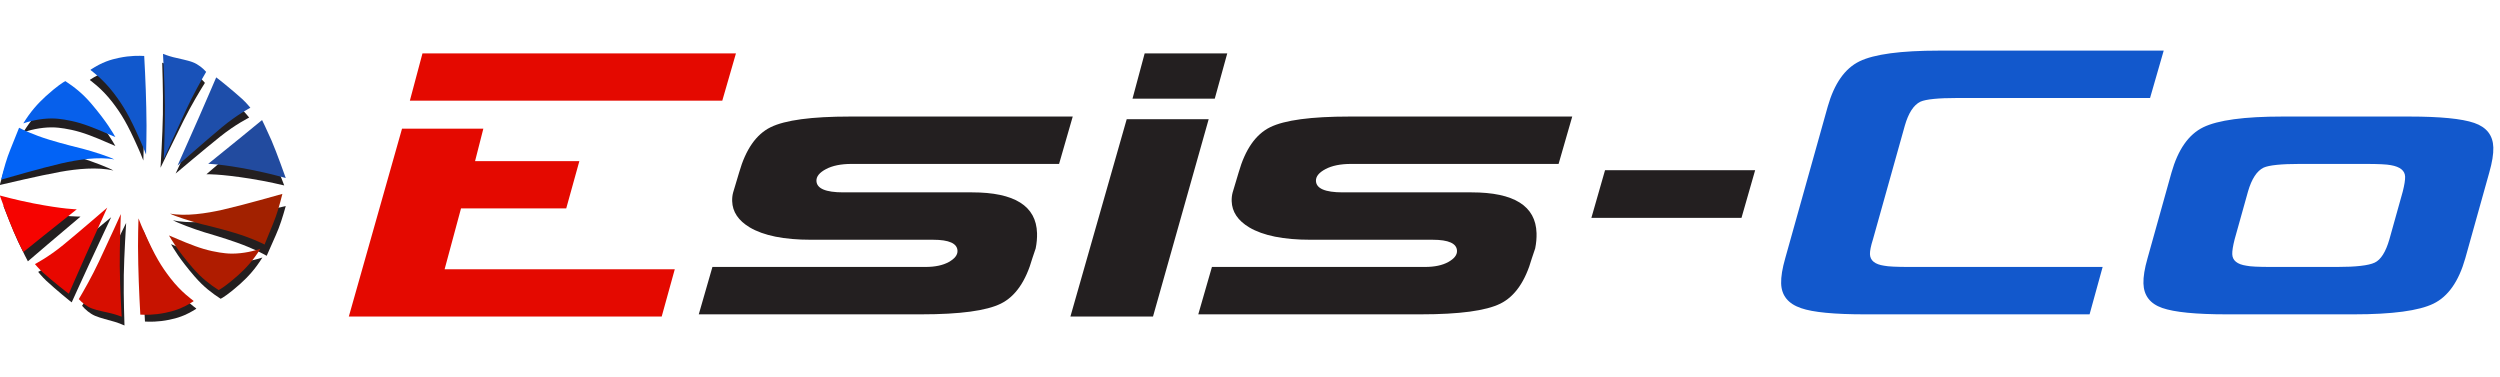
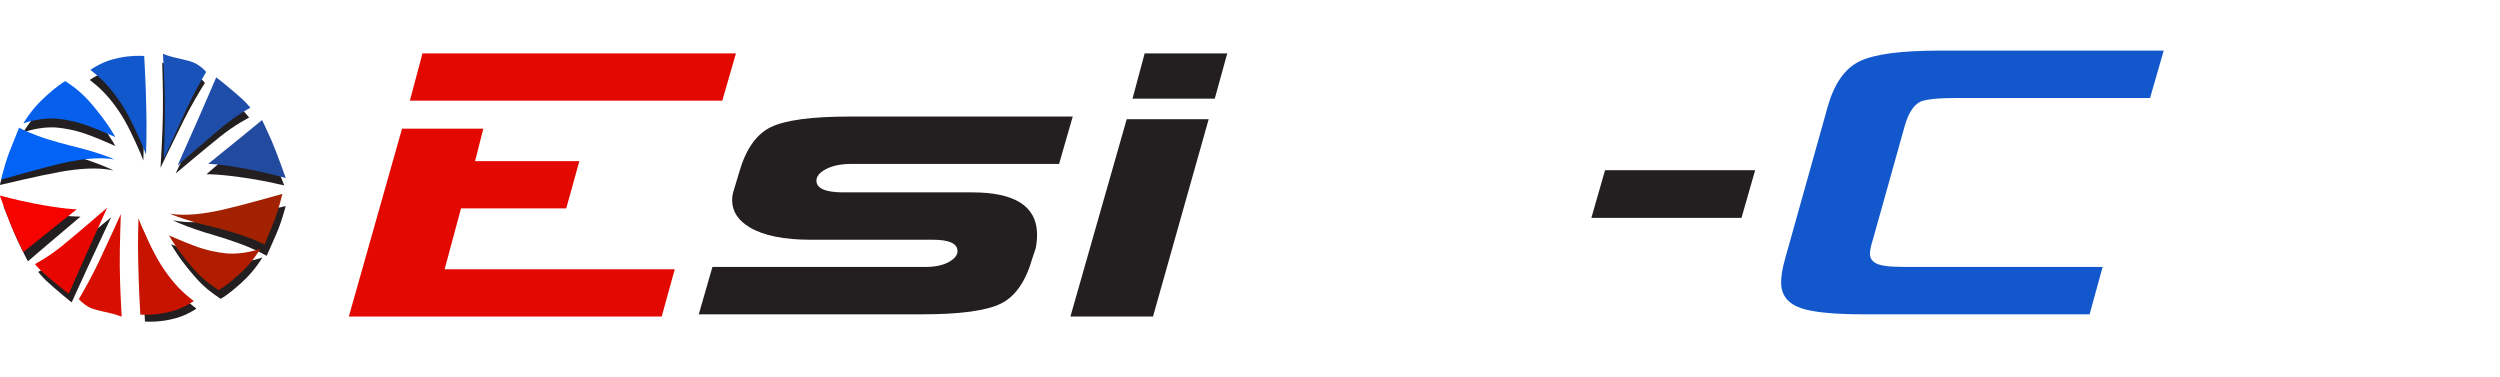
<svg xmlns="http://www.w3.org/2000/svg" xmlns:ns1="http://sodipodi.sourceforge.net/DTD/sodipodi-0.dtd" xmlns:ns2="http://www.inkscape.org/namespaces/inkscape" version="1.1" width="285" height="43" id="svg3164" ns1:docname="esis.svg" ns2:version="1.1.2 (0a00cf5339, 2022-02-04)">
  <ns1:namedview pagecolor="#ffffff" bordercolor="#666666" borderopacity="1" objecttolerance="10" gridtolerance="10" guidetolerance="10" ns2:pageopacity="0" ns2:pageshadow="2" ns2:window-width="1920" ns2:window-height="1151" id="namedview12" showgrid="false" ns2:zoom="2.4" ns2:cx="144.58333" ns2:cy="17.5" ns2:window-x="0" ns2:window-y="25" ns2:window-maximized="1" ns2:current-layer="g72" ns2:pagecheckerboard="0" />
  <defs id="defs3166">
    <clipPath clipPathUnits="userSpaceOnUse" id="clipPath76">
      <path d="M 0,0 H 651.969 V 898.583 H 0 Z" id="path74" ns2:connector-curvature="0" />
    </clipPath>
    <clipPath clipPathUnits="userSpaceOnUse" id="clipPath56">
      <path d="M 0,0 H 651.969 V 898.583 H 0 Z" id="path54" ns2:connector-curvature="0" />
    </clipPath>
    <clipPath clipPathUnits="userSpaceOnUse" id="clipPath30">
      <path d="M 0,0 H 651.969 V 898.583 H 0 Z" id="path28" ns2:connector-curvature="0" />
    </clipPath>
  </defs>
  <g id="g1342" transform="matrix(0.509,0,0,0.509,154.797,-85.863)">
    <g transform="matrix(0.231,0,0,0.137,-418.272,536.544)" id="g12" style="fill:#e40900;fill-opacity:1">
      <g transform="translate(891.54,-2520.448)" id="g14" style="fill:#e40900;fill-opacity:1">
        <path ns2:connector-curvature="0" id="path16" style="fill:#e40900;fill-opacity:1;fill-rule:nonzero;stroke:none" d="M 0,0 12.231,-77.302 H 316.16 L 302.916,0 Z" />
      </g>
    </g>
    <g transform="matrix(0.231,0,0,0.137,-418.272,536.544)" id="g18" style="fill:#e40900;fill-opacity:1">
      <g transform="translate(832.363,-2167.549)" id="g20" style="fill:#e40900;fill-opacity:1">
        <path ns2:connector-curvature="0" id="path22" style="fill:#e40900;fill-opacity:1;fill-rule:nonzero;stroke:none" d="m 0,0 51.59,-307.19 h 78.843 l -8.032,53.102 H 223.52 l -12.725,77.302 H 108.782 L 92.874,-77.302 H 316.033 L 303.354,0 Z" />
      </g>
    </g>
    <g id="g24" transform="matrix(1.333,0,0,-1.333,-456.067,1135.599)">
      <g clip-path="url(#clipPath30)" id="g26">
        <g transform="matrix(0.173,0,0,-0.103,28.346,449.291)" id="g32">
          <g transform="translate(1500.9,-2275.1)" id="g34">
            <path ns2:connector-curvature="0" id="path36" style="fill:#231f20;fill-opacity:1;fill-rule:nonzero;stroke:none" d="m 0,0 c 1.021,-8.507 1.46,-16.805 1.319,-24.871 -0.774,-44.364 -21.82,-66.547 -63.118,-66.547 h -125.083 c -17.151,0 -25.827,-6.27 -26.046,-18.821 -0.125,-7.163 2.978,-13.549 9.31,-19.157 6.332,-5.598 14.557,-8.403 24.694,-8.403 H 22.728 L 35.991,-215.1 h -216.264 c -37.408,0 -63.125,5.808 -77.142,17.424 -14.026,11.616 -24.21,36.172 -30.569,73.689 l -5.856,32.832 c -0.708,4.464 -1.009,9.148 -0.924,14.063 0.305,17.425 6.006,31.719 17.115,42.873 13.476,13.402 33.274,20.103 59.385,20.103 h 118.653 c 15.58,0 23.485,6.05 23.697,18.149 0.117,6.722 -2.7,12.772 -8.451,18.149 -5.751,5.378 -13.303,8.067 -22.655,8.067 h -206.912 l -13.263,77.301 h 216.264 c 37.408,0 63.116,-5.819 77.141,-17.477 14.017,-11.647 24.208,-36.298 30.565,-73.94 z" />
          </g>
        </g>
      </g>
    </g>
    <g transform="matrix(0.231,0,0,0.137,-418.272,536.544)" id="g38">
      <g transform="translate(1592.201,-2523.809)" id="g40">
        <path ns2:connector-curvature="0" id="path42" style="fill:#231f20;fill-opacity:1;fill-rule:nonzero;stroke:none" d="M 0,0 11.778,-73.941 H 91.854 L 79.757,0 Z" />
      </g>
    </g>
    <g transform="matrix(0.231,0,0,0.137,-418.272,536.544)" id="g44">
      <g transform="translate(1531.988,-2167.549)" id="g46">
        <path ns2:connector-curvature="0" id="path48" style="fill:#231f20;fill-opacity:1;fill-rule:nonzero;stroke:none" d="m 0,0 54.589,-322.651 h 79.474 L 80.076,0 Z" />
      </g>
    </g>
    <g id="g50" transform="matrix(1.333,0,0,-1.333,-456.067,1135.599)">
      <g clip-path="url(#clipPath56)" id="g52">
        <g transform="matrix(0.173,0,0,-0.103,28.346,449.291)" id="g58">
          <g transform="translate(1986.025,-2275.1)" id="g60">
-             <path ns2:connector-curvature="0" id="path62" style="fill:#231f20;fill-opacity:1;fill-rule:nonzero;stroke:none" d="m 0,0 c 1.021,-8.507 1.46,-16.805 1.319,-24.871 -0.774,-44.364 -21.82,-66.547 -63.118,-66.547 h -125.083 c -17.151,0 -25.827,-6.27 -26.046,-18.821 -0.125,-7.163 2.978,-13.549 9.31,-19.157 6.332,-5.598 14.557,-8.403 24.694,-8.403 H 22.728 L 35.991,-215.1 h -216.264 c -37.408,0 -63.125,5.808 -77.142,17.424 -14.026,11.616 -24.21,36.172 -30.569,73.689 l -5.856,32.832 c -0.708,4.464 -1.009,9.148 -0.924,14.063 0.305,17.425 6.006,31.719 17.115,42.873 13.476,13.402 33.274,20.103 59.385,20.103 h 118.653 c 15.58,0 23.486,6.05 23.697,18.149 0.117,6.722 -2.7,12.772 -8.451,18.149 -5.751,5.378 -13.303,8.067 -22.655,8.067 h -206.912 l -13.263,77.301 h 216.264 c 37.408,0 63.116,-5.819 77.141,-17.477 14.017,-11.647 24.208,-36.298 30.565,-73.94 z" />
-           </g>
+             </g>
        </g>
      </g>
    </g>
    <g transform="matrix(0.231,0,0,0.137,-418.272,536.544)" id="g64">
      <g transform="translate(2037.102,-2328.876)" id="g66">
        <path ns2:connector-curvature="0" id="path68" style="fill:#231f20;fill-opacity:1;fill-rule:nonzero;stroke:none" d="m 0,0 13.251,-77.973 h 145.54 L 145.54,0 Z" />
      </g>
    </g>
    <g id="g70" transform="matrix(1.333,0,0,-1.333,-456.067,1135.599)">
      <g clip-path="url(#clipPath76)" id="g72">
        <g transform="matrix(0.173,0,0,-0.103,28.346,449.291)" id="g78" style="fill:#1258cc;fill-opacity:1">
          <g transform="translate(2537.14,-2244.851)" id="g80" style="fill:#1258cc;fill-opacity:1">
            <path ns2:connector-curvature="0" id="path82" style="fill:#1258cc;fill-opacity:1;fill-rule:nonzero;stroke:none" d="m 0,0 h -187.624 c -12.475,0 -20.67,-0.672 -24.584,-2.017 -9.008,-2.237 -13.592,-8.518 -13.772,-18.842 -0.094,-5.377 0.879,-13.454 2.919,-24.22 l 30.947,-185.45 c 3.531,-20.628 8.564,-33.631 15.092,-39.019 5.382,-4.033 17.228,-6.049 35.53,-6.049 H 46.05 l 13.254,-77.302 h -218.027 c -37.408,0 -63.225,5.829 -77.433,17.477 -14.217,11.658 -24.5,36.298 -30.857,73.941 l -41.264,247.365 c -2.834,16.584 -4.148,30.248 -3.96,41.003 0.344,19.725 6.807,33.169 19.408,40.332 11.414,6.722 32.122,10.083 62.132,10.083 h 218.018 z" />
          </g>
        </g>
        <g transform="matrix(0.173,0,0,-0.103,28.346,449.291)" id="g84" style="fill:#1258cc;fill-opacity:1">
          <g transform="translate(2916.579,-2439.786)" id="g86" style="fill:#1258cc;fill-opacity:1">
-             <path ns2:connector-curvature="0" id="path88" style="fill:#1258cc;fill-opacity:1;fill-rule:nonzero;stroke:none" d="M 0,0 C -0.344,-19.714 -6.522,-33.042 -18.526,-39.995 -30.537,-46.937 -51.54,-50.414 -81.541,-50.414 H -204.87 c -37.024,0 -62.641,5.829 -76.848,17.477 -14.218,11.659 -24.501,36.298 -30.857,73.941 l -23.278,139.815 c -2.834,16.584 -4.148,30.248 -3.96,41.004 0.344,19.724 6.422,33.052 18.233,39.994 11.811,6.954 32.713,10.42 62.723,10.42 h 123.329 c 37.408,0 63.216,-5.819 77.434,-17.478 14.208,-11.647 24.499,-36.298 30.856,-73.94 L -3.96,41.004 C -1.135,24.43 0.188,10.755 0,0 m -85.672,47.747 c 0.094,5.387 -0.679,13.464 -2.299,24.23 l -12.995,78.037 c -3.549,20.564 -8.316,33.189 -14.289,37.884 -5.982,4.695 -18.152,7.037 -36.518,7.037 h -63.902 c -12.512,0 -20.533,-0.673 -24.073,-2.017 -9.025,-2.237 -13.628,-8.517 -13.809,-18.842 -0.093,-5.377 0.67,-13.454 2.308,-24.22 l 12.995,-78.037 c 3.55,-20.564 8.593,-33.525 15.149,-38.892 5.399,-4.022 17.091,-6.039 35.064,-6.039 h 63.903 c 12.502,0 20.724,0.672 24.657,2.017 9.033,2.698 13.636,8.98 13.809,18.842" />
-           </g>
+             </g>
        </g>
        <g transform="translate(137.776,714.157)" id="g90">
          <path ns2:connector-curvature="0" id="path92" style="fill:#231f20;fill-opacity:1;fill-rule:evenodd;stroke:none" d="m 0,0 c 0.199,-3.533 0.35,-7.183 0.374,-11.167 0.006,-0.927 -0.036,-3.674 -0.076,-4.596 -0.289,0.765 -0.618,1.551 -0.947,2.265 -1.75,3.942 -2.764,5.586 -4.243,7.518 -1.816,2.354 -3.529,3.497 -3.777,3.726 v 0.062 c 1.905,1.234 3.276,1.614 4.563,1.884 C -2.192,0.093 -0.73,0.037 0,0" />
        </g>
        <g transform="translate(141.243,714.831)" id="g94">
          <path ns2:connector-curvature="0" id="path96" style="fill:#231f20;fill-opacity:1;fill-rule:evenodd;stroke:none" d="m 0,0 c 0.173,-0.056 0.747,-0.352 1.687,-0.641 1.027,-0.316 2.375,-0.62 3.288,-1.02 0.922,-0.403 1.704,-1.128 2.2,-1.731 -0.845,-1.345 -2.301,-3.766 -3.554,-6.274 -2.009,-4.021 -3.904,-7.989 -3.904,-7.989 0,0 0.35,5.629 0.397,8.967 C 0.175,-4.451 0.001,-0.654 0,0" />
        </g>
        <g transform="translate(124.969,710.237)" id="g98">
          <path ns2:connector-curvature="0" id="path100" style="fill:#231f20;fill-opacity:1;fill-rule:evenodd;stroke:none" d="m 0,0 c 1.502,-0.995 2.874,-2.043 4.394,-3.827 2.629,-3.097 3.588,-4.857 4.008,-5.576 -1.686,0.72 -3.915,1.738 -5.903,2.333 -1.962,0.587 -3.691,0.757 -4.239,0.783 -1.675,0.081 -3.601,-0.226 -5.327,-0.815 1.215,1.986 2.421,3.317 3.786,4.569 C -1.364,-0.804 -0.322,-0.155 0,0" />
        </g>
        <g transform="translate(150.176,710.855)" id="g102">
          <path ns2:connector-curvature="0" id="path104" style="fill:#231f20;fill-opacity:1;fill-rule:evenodd;stroke:none" d="m 0,0 c 0,0 0.685,-0.533 1.572,-1.298 0.863,-0.744 1.923,-1.655 2.753,-2.448 0.69,-0.659 1.351,-1.501 1.351,-1.501 0,0 -2.268,-1.117 -4.831,-3.167 -2.78,-2.223 -7.523,-6.237 -7.523,-6.237 0,0 1.94,4.171 3.729,8.096 C -1.419,-3.199 0,0 0,0" />
        </g>
        <g transform="translate(117.178,702.842)" id="g106">
          <path ns2:connector-curvature="0" id="path108" style="fill:#231f20;fill-opacity:1;fill-rule:evenodd;stroke:none" d="m 0,0 c 0.532,-0.314 2.285,-1.277 5.015,-2.265 2.341,-0.847 4.822,-1.565 5.576,-1.8 1.636,-0.51 4.598,-1.623 5.272,-2.068 -2.61,0.64 -6.164,0.278 -8.905,-0.213 -3.591,-0.644 -9.466,-2.058 -10.184,-2.215 0.518,1.892 1.018,3.511 1.675,4.991 0.528,1.19 1,2.317 1.551,3.57" />
        </g>
        <g transform="translate(157.588,703.791)" id="g110">
          <path ns2:connector-curvature="0" id="path112" style="fill:#231f20;fill-opacity:1;fill-rule:evenodd;stroke:none" d="m 0,0 c 0,0 0.837,-1.607 1.655,-3.383 0.89,-1.929 2.5,-6.203 2.5,-6.203 0,0 -2.772,0.675 -5.708,1.141 -5.168,0.82 -7.358,0.743 -7.358,0.743 0,0 2.948,2.534 5.554,4.78 C -1.566,-1.378 0,0 0,0" />
        </g>
        <g transform="translate(138.218,715.959)" id="g114" style="fill:#1158cd;fill-opacity:1">
          <path ns2:connector-curvature="0" id="path116" style="fill:#1158cd;fill-opacity:1;fill-rule:evenodd;stroke:none" d="m 0,0 c 0.207,-3.713 0.364,-7.55 0.39,-11.736 0.006,-0.975 -0.038,-3.862 -0.08,-4.832 -0.299,0.805 -0.642,1.631 -0.983,2.381 -1.819,4.143 -2.872,5.872 -4.409,7.902 -1.887,2.475 -3.666,3.677 -3.923,3.918 0,0.021 -10e-4,0.043 -10e-4,0.064 1.979,1.298 3.404,1.697 4.74,1.98 C -2.278,0.098 -0.758,0.039 0,0" />
        </g>
        <g transform="translate(141.374,716.315)" id="g118" style="fill:#1952b9;fill-opacity:1">
          <path ns2:connector-curvature="0" id="path120" style="fill:#1952b9;fill-opacity:1;fill-rule:evenodd;stroke:none" d="m 0,0 c 0.175,-0.047 0.755,-0.314 1.702,-0.556 1.034,-0.263 2.388,-0.499 3.31,-0.852 0.931,-0.356 1.73,-1.042 2.241,-1.618 -0.813,-1.388 -2.21,-3.88 -3.402,-6.451 -1.911,-4.12 -3.709,-8.182 -3.709,-8.182 0,0 0.214,5.644 0.182,8.982 C 0.282,-4.44 0.017,-0.653 0,0" />
        </g>
        <g transform="translate(124.969,711.735)" id="g122" style="fill:#0760eb;fill-opacity:1">
          <path ns2:connector-curvature="0" id="path124" style="fill:#0760eb;fill-opacity:1;fill-rule:evenodd;stroke:none" d="m 0,0 c 1.502,-0.995 2.874,-2.043 4.394,-3.827 2.629,-3.097 3.588,-4.857 4.008,-5.576 -1.686,0.72 -3.915,1.738 -5.903,2.333 -1.962,0.587 -3.691,0.757 -4.239,0.783 -1.675,0.081 -3.601,-0.226 -5.327,-0.815 1.215,1.986 2.421,3.317 3.786,4.569 C -1.364,-0.804 -0.322,-0.155 0,0" />
        </g>
        <g transform="translate(150.317,712.363)" id="g126" style="fill:#1e4eaa;fill-opacity:1">
          <path ns2:connector-curvature="0" id="path128" style="fill:#1e4eaa;fill-opacity:1;fill-rule:evenodd;stroke:none" d="M 0,0 C 0,0 0.692,-0.516 1.587,-1.258 2.459,-1.98 3.53,-2.864 4.37,-3.636 c 0.698,-0.641 1.369,-1.467 1.369,-1.467 0,0 -2.255,-1.174 -4.793,-3.288 -2.753,-2.294 -7.446,-6.427 -7.446,-6.427 0,0 1.889,4.22 3.631,8.189 C -1.381,-3.234 0,0 0,0" />
        </g>
        <g transform="translate(117.195,703.899)" id="g130" style="fill:#0263f6;fill-opacity:1">
          <path ns2:connector-curvature="0" id="path132" style="fill:#0263f6;fill-opacity:1;fill-rule:evenodd;stroke:none" d="m 0,0 c 0.539,-0.287 2.314,-1.161 5.067,-2.01 2.359,-0.728 4.856,-1.32 5.615,-1.517 1.648,-0.426 4.634,-1.389 5.319,-1.8 C 13.377,-4.819 9.834,-5.36 7.106,-5.99 3.533,-6.815 -2.305,-8.526 -3.018,-8.72 c 0.472,1.918 0.933,3.562 1.554,5.073 C -0.965,-2.431 -0.521,-1.281 0,0" />
        </g>
        <g transform="translate(158.019,705.196)" id="g134" style="fill:#224b9f;fill-opacity:1">
          <path ns2:connector-curvature="0" id="path136" style="fill:#224b9f;fill-opacity:1;fill-rule:evenodd;stroke:none" d="m 0,0 c 0,0 0.807,-1.639 1.594,-3.445 0.854,-1.962 2.387,-6.296 2.387,-6.296 0,0 -2.759,0.781 -5.686,1.358 -5.152,1.015 -7.342,1.022 -7.342,1.022 0,0 2.993,2.421 5.639,4.568 C -1.591,-1.318 0,0 0,0" />
        </g>
        <g transform="translate(138.346,671.336)" id="g138">
          <path ns2:connector-curvature="0" id="path140" style="fill:#231f20;fill-opacity:1;fill-rule:evenodd;stroke:none" d="m 0,0 c -0.197,3.449 -0.348,7.013 -0.372,10.902 -0.005,0.905 0.037,3.588 0.076,4.488 0.287,-0.747 0.614,-1.515 0.94,-2.212 C 2.382,9.33 3.388,7.725 4.858,5.839 6.661,3.54 8.361,2.424 8.607,2.2 V 2.14 C 6.716,0.935 5.354,0.564 4.077,0.301 2.177,-0.091 0.725,-0.036 0,0" />
        </g>
        <g transform="translate(134.904,670.677)" id="g142">
-           <path ns2:connector-curvature="0" id="path144" style="fill:#231f20;fill-opacity:1;fill-rule:evenodd;stroke:none" d="m 0,0 c -0.172,0.054 -0.742,0.344 -1.675,0.626 -1.02,0.308 -2.358,0.605 -3.265,0.995 -0.915,0.394 -1.691,1.102 -2.184,1.69 0.839,1.314 2.285,3.677 3.529,6.126 1.995,3.926 3.876,7.8 3.876,7.8 0,0 -0.347,-5.496 -0.395,-8.754 C -0.174,4.346 -0.001,0.638 0,0" />
-         </g>
+           </g>
        <g transform="translate(151.062,675.163)" id="g146">
          <path ns2:connector-curvature="0" id="path148" style="fill:#231f20;fill-opacity:1;fill-rule:evenodd;stroke:none" d="M 0,0 C -1.491,0.971 -2.854,1.995 -4.362,3.737 -6.973,6.76 -7.925,8.479 -8.342,9.18 -6.668,8.477 -4.455,7.484 -2.481,6.903 -0.533,6.329 1.184,6.164 1.727,6.138 3.391,6.059 5.303,6.359 7.017,6.934 5.811,4.995 4.613,3.695 3.258,2.473 1.354,0.785 0.32,0.151 0,0" />
        </g>
        <g transform="translate(126.035,674.56)" id="g150">
          <path ns2:connector-curvature="0" id="path152" style="fill:#231f20;fill-opacity:1;fill-rule:evenodd;stroke:none" d="m 0,0 c 0,0 -0.68,0.521 -1.561,1.267 -0.857,0.727 -1.909,1.616 -2.734,2.39 -0.685,0.644 -1.341,1.466 -1.341,1.466 0,0 2.252,1.091 4.797,3.092 2.761,2.17 7.469,6.089 7.469,6.089 0,0 -1.926,-4.072 -3.702,-7.904 C 1.409,3.123 0,0 0,0" />
        </g>
        <g transform="translate(158.797,682.382)" id="g154">
          <path ns2:connector-curvature="0" id="path156" style="fill:#231f20;fill-opacity:1;fill-rule:evenodd;stroke:none" d="m 0,0 c -0.528,0.307 -2.269,1.247 -4.98,2.211 -2.323,0.827 -4.787,1.529 -5.536,1.758 -1.624,0.498 -4.565,1.584 -5.235,2.019 2.592,-0.625 6.121,-0.272 8.843,0.208 C -3.343,6.825 2.491,8.205 3.203,8.359 2.689,6.511 2.192,4.93 1.54,3.486 1.016,2.324 0.547,1.224 0,0" />
        </g>
        <g transform="translate(118.675,681.456)" id="g158">
          <path ns2:connector-curvature="0" id="path160" style="fill:#231f20;fill-opacity:1;fill-rule:evenodd;stroke:none" d="m 0,0 c 0,0 -0.831,1.569 -1.643,3.303 -0.883,1.884 -2.483,6.056 -2.483,6.056 0,0 2.753,-0.659 5.668,-1.114 5.131,-0.8 7.306,-0.726 7.306,-0.726 0,0 -2.928,-2.473 -5.515,-4.667 C 1.555,1.346 0,0 0,0" />
        </g>
        <g transform="translate(137.565,672.5)" id="g162" style="fill:#c71300;fill-opacity:1">
          <path ns2:connector-curvature="0" id="path164" style="fill:#c71300;fill-opacity:1;fill-rule:evenodd;stroke:none" d="m 0,0 c -0.205,3.625 -0.362,7.371 -0.387,11.458 -0.006,0.952 0.038,3.771 0.079,4.717 C -0.011,15.39 0.329,14.583 0.669,13.851 2.474,9.806 3.519,8.118 5.046,6.136 6.919,3.72 8.686,2.547 8.941,2.311 8.941,2.29 8.942,2.269 8.942,2.248 6.977,0.982 5.563,0.592 4.235,0.316 2.261,-0.096 0.753,-0.038 0,0" />
        </g>
        <g transform="translate(134.432,672.153)" id="g166" style="fill:#d70e00;fill-opacity:1">
          <path ns2:connector-curvature="0" id="path168" style="fill:#d70e00;fill-opacity:1;fill-rule:evenodd;stroke:none" d="m 0,0 c -0.173,0.046 -0.75,0.307 -1.69,0.542 -1.026,0.257 -2.371,0.488 -3.286,0.832 -0.925,0.348 -1.718,1.018 -2.225,1.581 0.806,1.355 2.194,3.788 3.377,6.298 1.898,4.022 3.683,7.988 3.683,7.988 0,0 -0.213,-5.51 -0.18,-8.769 C -0.28,4.334 -0.017,0.638 0,0" />
        </g>
        <g transform="translate(150.72,676.625)" id="g170" style="fill:#af1c00;fill-opacity:1">
          <path ns2:connector-curvature="0" id="path172" style="fill:#af1c00;fill-opacity:1;fill-rule:evenodd;stroke:none" d="M 0,0 C -1.491,0.971 -2.854,1.995 -4.362,3.737 -6.973,6.76 -7.925,8.479 -8.342,9.18 -6.668,8.477 -4.455,7.484 -2.481,6.903 -0.533,6.329 1.184,6.164 1.727,6.138 3.391,6.059 5.303,6.359 7.017,6.934 5.811,4.995 4.613,3.695 3.258,2.473 1.354,0.785 0.32,0.151 0,0" />
        </g>
        <g transform="translate(125.553,676.011)" id="g174" style="fill:#e80700;fill-opacity:1">
          <path ns2:connector-curvature="0" id="path176" style="fill:#e80700;fill-opacity:1;fill-rule:evenodd;stroke:none" d="m 0,0 c 0,0 -0.687,0.504 -1.576,1.228 -0.866,0.705 -1.929,1.568 -2.763,2.322 -0.692,0.626 -1.359,1.432 -1.359,1.432 0,0 2.239,1.146 4.758,3.21 2.734,2.24 7.394,6.275 7.394,6.275 0,0 -1.876,-4.12 -3.605,-7.995 C 1.371,3.158 0,0 0,0" />
        </g>
        <g transform="translate(158.44,684.274)" id="g178" style="fill:#a22100;fill-opacity:1">
          <path ns2:connector-curvature="0" id="path180" style="fill:#a22100;fill-opacity:1;fill-rule:evenodd;stroke:none" d="m 0,0 c -0.536,0.281 -2.298,1.133 -5.031,1.962 -2.342,0.711 -4.822,1.289 -5.575,1.481 -1.636,0.417 -4.601,1.356 -5.281,1.758 2.605,-0.496 6.123,0.033 8.831,0.647 C -3.508,6.654 2.288,8.324 2.996,8.513 2.528,6.641 2.07,5.036 1.454,3.56 0.958,2.373 0.517,1.25 0,0" />
        </g>
        <g transform="translate(117.906,683.009)" id="g182" style="fill:#f60300;fill-opacity:1">
          <path ns2:connector-curvature="0" id="path184" style="fill:#f60300;fill-opacity:1;fill-rule:evenodd;stroke:none" d="M 0,0 C 0,0 -0.802,1.6 -1.582,3.363 -2.43,5.279 -3.953,9.51 -3.953,9.51 c 0,0 2.74,-0.762 5.646,-1.325 5.115,-0.992 7.29,-0.998 7.29,-0.998 0,0 -2.972,-2.364 -5.599,-4.46 C 1.579,1.287 0,0 0,0" />
        </g>
      </g>
    </g>
  </g>
</svg>